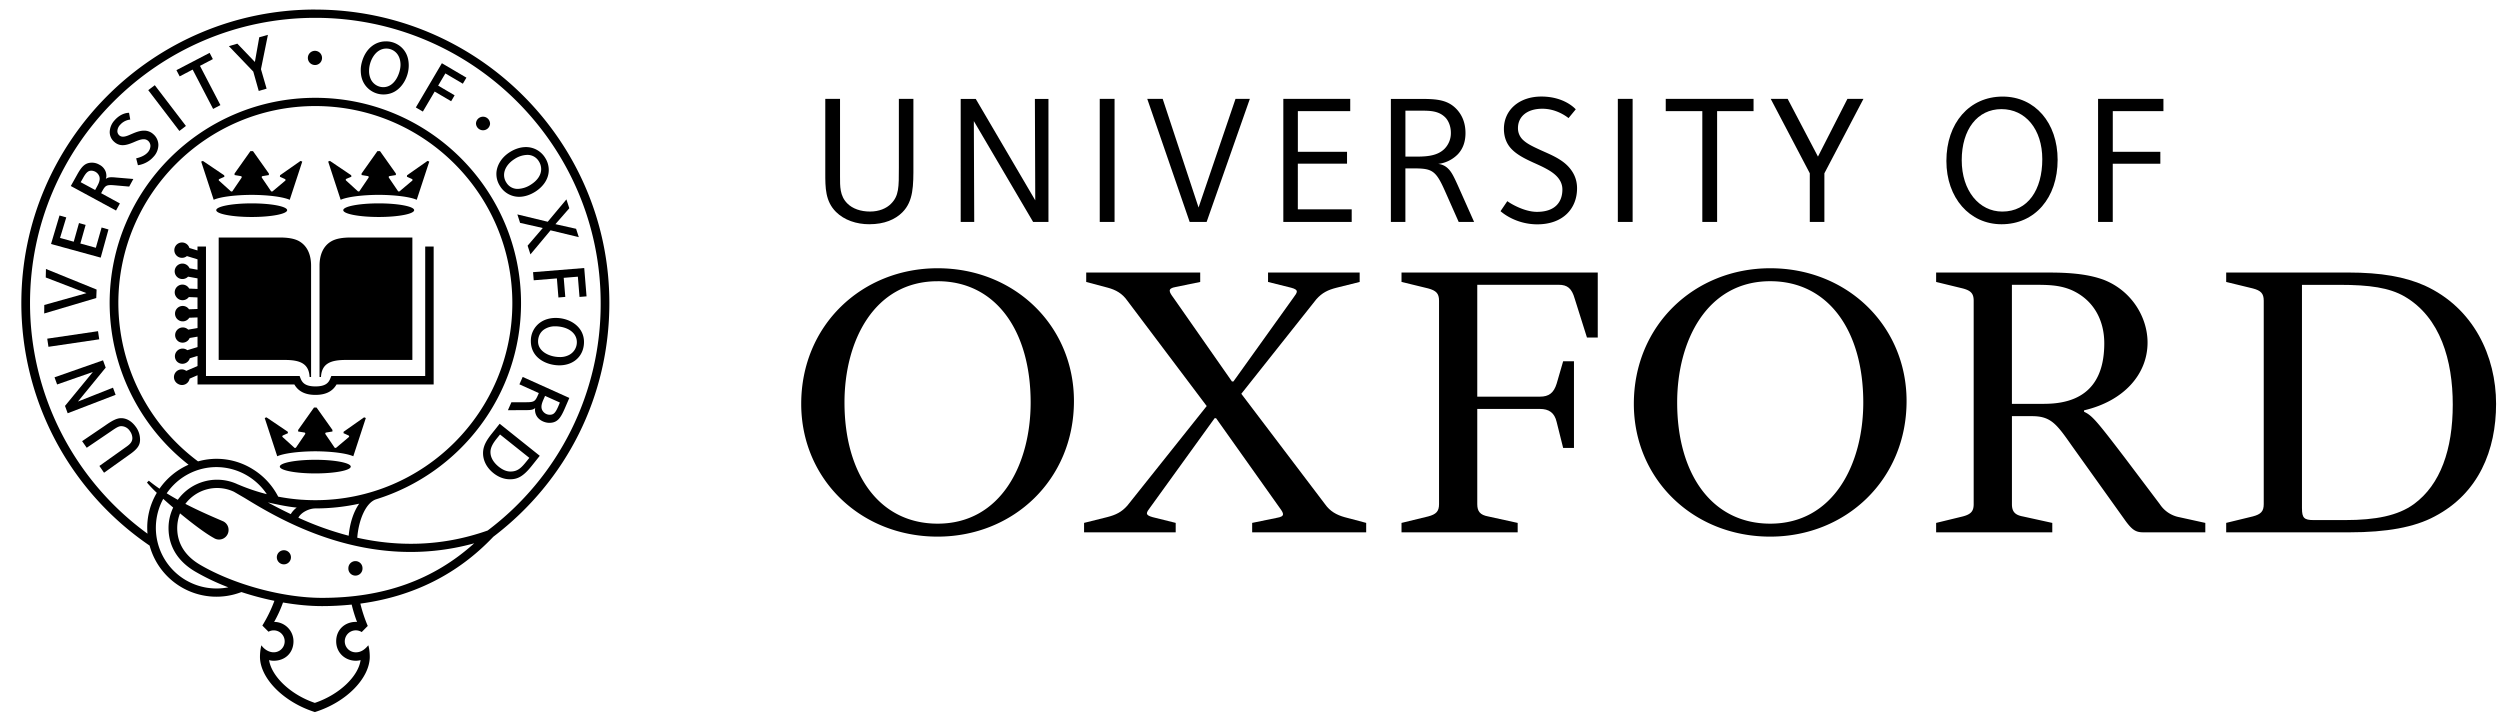
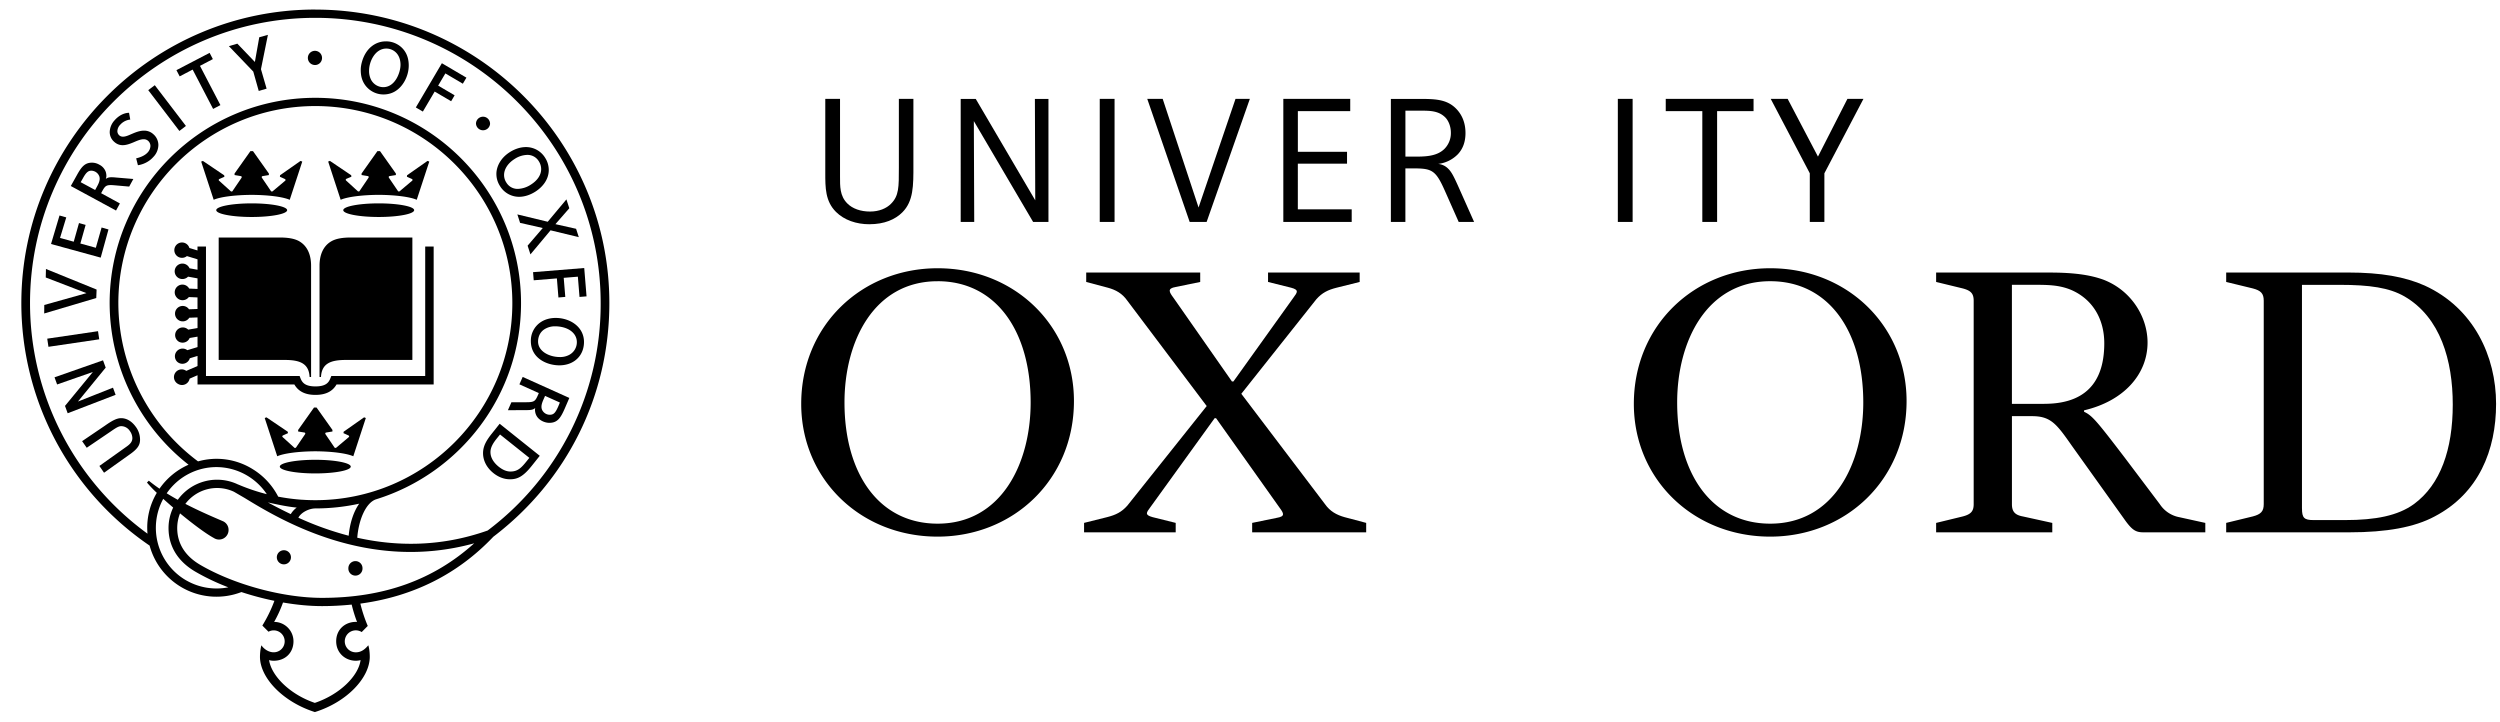
<svg xmlns="http://www.w3.org/2000/svg" width="97" height="28" fill="none">
  <path d="M12.495 2.25a.272.272 0 0 1-.341.264.275.275 0 1 1 .341-.265zM19.014 4.813a.274.274 0 0 1-.546-.024.274.274 0 0 1 .388-.236.276.276 0 0 1 .158.26zM5.276 16.57a.836.836 0 0 1 .158.482c0 .192-.064.347-.407.584l-.99.706-.181-.263 1.03-.733c.175-.12.248-.21.25-.347a.485.485 0 0 0-.097-.275.401.401 0 0 0-.337-.189c-.102 0-.211.072-.407.207l-.93.631-.179-.256.885-.6c.247-.173.443-.292.626-.292.265 0 .46.175.579.346zM2.115 14.64l1.882-.66.104.284-1.077 1.316 1.36-.538.102.277-1.86.715-.104-.285 1.082-1.317-1.388.485-.1-.277zM1.833 13.14l1.97-.29.047.315-1.97.291-.047-.315zM1.775 10.766l.008-.33 1.965.799-.013.328-2.02.6.003-.33 1.637-.459-1.58-.608z" fill="#000" />
  <path fill-rule="evenodd" clip-rule="evenodd" d="M3.572 6.311c-.28 0-.411.162-.59.486l-.235.42 1.755.952.15-.275-.728-.398.042-.079c.123-.222.166-.255.479-.228l.568.05.161-.295-.654-.055c-.131-.012-.235-.022-.319.003a.34.34 0 0 0-.094.048l.01-.04a.29.29 0 0 0 .011-.067.538.538 0 0 0-.024-.162.497.497 0 0 0-.248-.28.575.575 0 0 0-.284-.08zm-.354.604c.117-.213.2-.293.324-.292a.337.337 0 0 1 .314.227.31.31 0 0 1 .012.086c-.001.116-.065.232-.132.354v.001l-.004.007-.04.074-.562-.303.088-.154z" fill="#000" />
  <path d="m5.752 3.498.254-.192 1.208 1.581-.254.194-1.208-1.583zM6.845 2.722l1.288-.671.126.242-.5.262.793 1.523-.283.148L7.475 2.7l-.504.263-.126-.242zM10.059 1.446l.336-.094-.27 1.332.219.756-.305.089-.212-.752-.946-.986.328-.097.68.71.17-.958zM16.135 4.168l1.01-1.715.952.56-.139.235-.678-.4-.28.474.639.376-.135.23-.639-.376-.458.777-.272-.16zM21.252 8.604l.725-.868.112.344-.539.617.802.18.105.324-1.096-.265-.78.934-.11-.338.588-.685-.88-.2-.106-.328 1.179.285zM20.683 10.56l1.985-.161.09 1.1-.273.022-.064-.786-.549.045.061.74-.266.022-.06-.74-.899.073-.025-.315z" fill="#000" />
  <path fill-rule="evenodd" clip-rule="evenodd" d="M21.56 12.336c-.23 0-.441.062-.609.184a.863.863 0 0 0-.354.713c0 .674.631.942 1.106.942.23 0 .438-.062.602-.18.336-.244.354-.608.354-.725 0-.588-.54-.934-1.099-.934zm-.683.915c0-.142.048-.333.224-.46a.75.75 0 0 1 .443-.13c.198 0 .554.055.741.312a.512.512 0 0 1 .097.302.557.557 0 0 1-.32.506.744.744 0 0 1-.345.072c-.388 0-.84-.21-.84-.602zM20.404 5.707c-.2 0-.416.065-.622.195-.383.243-.522.59-.522.844 0 .165.045.326.14.473a.867.867 0 0 0 .745.417c.206-.001.422-.07.627-.2.247-.156.52-.446.52-.839a.87.87 0 0 0-.14-.473.868.868 0 0 0-.748-.417zm-.381 1.619a.504.504 0 0 1-.38-.248.527.527 0 0 1-.085-.283c-.002-.224.142-.457.402-.622a.94.94 0 0 1 .495-.163.51.51 0 0 1 .452.249c.058.09.09.196.09.304 0 .22-.14.435-.391.595a.985.985 0 0 1-.512.171c-.024 0-.048 0-.071-.003zM14.97 1.605c-.414 0-.775.28-.921.777-.032.11-.052.219-.052.325 0 .199.033.357.114.505a.88.88 0 0 0 .922.44.833.833 0 0 0 .268-.092c.336-.183.558-.61.558-1.018 0-.101-.011-.2-.036-.293a.851.851 0 0 0-.402-.526.87.87 0 0 0-.45-.118zm-.101 1.777a.54.54 0 0 1-.469-.283.744.744 0 0 1-.08-.358c0-.356.236-.857.67-.857.244 0 .55.182.55.632 0 .287-.202.866-.671.866z" fill="#000" />
  <path d="m3.942 8.827.267.076-.302 1.093-1.927-.529.329-1.106.262.074-.242.797.532.146.204-.724.257.072-.204.722.6.166.224-.787zM4.447 4.666c.276-.31.56-.288.56-.288l.047.262s-.218.008-.388.198a.381.381 0 0 0-.112.249c0 .065.026.122.076.166.117.105.306.022.45-.042a2.63 2.63 0 0 1 .071-.03c.113-.048.274-.112.436-.112a.522.522 0 0 1 .358.134.56.56 0 0 1 .2.424.683.683 0 0 1-.2.468c-.253.284-.594.315-.594.315l-.068-.266c.202-.047.353-.125.446-.228a.392.392 0 0 0 .108-.253.269.269 0 0 0-.092-.2.249.249 0 0 0-.177-.06c-.128 0-.281.075-.407.127-.242.1-.497.18-.726-.024a.5.5 0 0 1-.178-.379.697.697 0 0 1 .19-.46z" fill="#000" />
  <path fill-rule="evenodd" clip-rule="evenodd" d="m20.153 14.912.753.34-.037.085c-.103.232-.142.27-.456.27h-.57l-.136.309.657-.003c.133 0 .237 0 .318-.03a.406.406 0 0 0 .084-.05.174.174 0 0 1-.003.018v.003a.138.138 0 0 0-.005.03.502.502 0 0 0 .04.209c.09.21.335.313.515.313.317 0 .438-.19.593-.54l.184-.426-1.81-.815-.127.287zm1.176 1.181a.331.331 0 0 1-.3-.2.303.303 0 0 1-.02-.114c.001-.109.052-.22.105-.339l.002-.004.032-.076.575.258-.064.154c-.107.243-.176.321-.33.321zM19.105 16.796c-.207.258-.363.489-.363.788 0 .253.114.542.405.774.194.154.412.238.638.238.276 0 .498-.084.843-.516l.315-.395-1.556-1.243-.282.354zm.709 1.5c-.158 0-.307-.063-.461-.185-.157-.125-.323-.321-.323-.57 0-.173.094-.338.238-.518l.133-.165 1.137.907-.088.11c-.21.264-.355.42-.636.42z" fill="#000" />
  <path d="M11.287 21.59a.274.274 0 1 1-.546.03.274.274 0 0 1 .546-.03zM14.065 22.045a.275.275 0 0 1-.382.267.272.272 0 0 1-.166-.267.274.274 0 0 1 .548 0zM11.617 9.365c.31.182.453.523.453.945v4.318h-.057c-.03-.529-.377-.662-.967-.662H8.485V9.215h2.353c.323 0 .586.037.78.15zM12.851 9.365c-.31.182-.453.523-.453.945v4.318h.056c.03-.529.378-.662.968-.662H16V9.215h-2.369c-.324 0-.586.037-.78.15z" fill="#000" />
  <path d="M16.498 14.589V9.565h.328v5.352h-3.769c-.152.267-.417.405-.818.405-.4 0-.664-.138-.817-.404H7.664v-.359l-.307.133a.3.3 0 0 1-.444.207.3.3 0 1 1 .314-.509l.437-.188v-.392l-.3.091a.3.3 0 0 1-.364.204.297.297 0 0 1-.132-.076.299.299 0 0 1 .4-.442l.396-.12v-.405l-.305.052a.298.298 0 0 1-.432.136.298.298 0 1 1 .375-.46l.362-.062v-.412l-.32.012a.299.299 0 0 1-.553-.155.297.297 0 0 1 .542-.173l.33-.012v-.448l-.337-.014a.301.301 0 0 1-.377.09.307.307 0 0 1-.106-.09.299.299 0 1 1 .497-.329l.324.014v-.41l-.368-.067a.28.28 0 0 1-.094.066.3.3 0 1 1 .152-.39l.31.056v-.404l-.412-.126a.298.298 0 1 1 .096-.314l.315.096v-.152h.329v5.023h3.633l.04.103c.065.156.178.301.575.301.397 0 .511-.145.573-.301l.042-.103h3.643zM8.39 8.155c0-.146.616-.264 1.376-.264.76 0 1.375.119 1.375.264 0 .146-.615.264-1.375.264S8.391 8.3 8.391 8.155zM10.866 6.8l.794-.556.068.025-.487 1.484c-.246-.111-.812-.189-1.475-.192-.663.003-1.229.08-1.475.191L7.806 6.27l.066-.026.827.558.008.057-.19.084c-.037.02-.037.049-.018.067l.466.421.047-.004.354-.52a.07.07 0 0 0 .012-.028.038.038 0 0 0-.003-.025c-.006-.011-.018-.02-.037-.022l-.237-.04v-.06l.615-.868h.1l.616.869v.06l-.238.039c-.017.002-.028.01-.035.02-.009.014-.006.034.009.054l.353.52.047.004.5-.42c.018-.018.018-.048-.02-.067l-.188-.085.006-.056zM10.857 18.104c0-.145.616-.264 1.376-.264.76 0 1.376.12 1.376.264 0 .147-.616.265-1.376.265-.76 0-1.376-.118-1.376-.265zM13.333 16.751l.794-.559.067.027-.486 1.484c-.246-.111-.812-.189-1.476-.193-.662.004-1.228.082-1.475.193l-.486-1.484.068-.026.826.558.008.056-.189.085c-.037.019-.037.048-.018.067l.465.421.047-.005.354-.52c.015-.021.018-.042.007-.056-.006-.01-.018-.016-.034-.018l-.237-.039v-.06l.615-.869h.1l.616.868v.061l-.238.039c-.043.006-.051.04-.027.074l.353.52.048.005.5-.421c.018-.019.018-.048-.02-.067l-.188-.085.006-.056zM13.319 8.155c0-.146.615-.264 1.375-.264h.001c.758 0 1.374.119 1.374.263 0 .147-.616.265-1.374.265-.76 0-1.376-.118-1.376-.264zM15.794 6.8l.794-.557.068.026-.487 1.483c-.246-.111-.812-.188-1.475-.192-.663.004-1.229.081-1.476.192l-.485-1.483.067-.027.827.558.007.057-.189.079a.06.06 0 0 0-.026.023.034.034 0 0 0-.004.016c0 .01.004.02.012.028l.466.426.048-.004.352-.52c.024-.034.016-.068-.027-.074l-.237-.04v-.06l.615-.868h.1l.616.869v.06l-.238.039a.056.056 0 0 0-.029.012.034.034 0 0 0-.01.017c-.003.013.001.03.013.045l.353.52.047.004.498-.42c.02-.018.02-.048-.018-.067l-.188-.085.006-.056z" fill="#000" />
  <path fill-rule="evenodd" clip-rule="evenodd" d="M12.236.372c6.29 0 11.407 5.109 11.407 11.389 0 3.591-1.643 6.892-4.505 9.067v.001c-1.374 1.447-3.105 2.315-5.156 2.591a5.56 5.56 0 0 0 .29.874l-.008-.003-.23.233a.428.428 0 0 0-.64.242.426.426 0 0 0 .416.544c.232 0 .385-.158.48-.273 0 0 .057.164.057.446 0 .818-.894 1.76-2.13 2.145-1.24-.394-2.132-1.33-2.13-2.147 0-.252.055-.444.055-.444.094.14.275.272.479.272a.423.423 0 0 0 .393-.263.426.426 0 0 0-.462-.582.418.418 0 0 0-.134.047l-.238-.238.01-.006-.01.003c.187-.303.344-.624.467-.958-.433-.088-.859-.202-1.28-.34a2.688 2.688 0 0 1-3.562-1.803 11.381 11.381 0 0 1-4.977-9.408C.828 5.48 5.946.37 12.236.37zm1.626 20.492c1.475.33 3.204.376 5.059-.28a10.984 10.984 0 0 0 4.385-8.822c0-6.104-4.967-11.07-11.07-11.07C6.13.692 1.165 5.658 1.165 11.761a11.062 11.062 0 0 0 4.558 8.946 2.646 2.646 0 0 1 .361-1.585 5.003 5.003 0 0 1-.382-.399l.072-.072c.134.11.272.212.415.31.284-.409.674-.73 1.127-.93a7.99 7.99 0 0 1-3.062-6.27c0-4.393 3.58-7.966 7.982-7.966 4.4 0 7.98 3.573 7.98 7.966 0 3.572-2.367 6.601-5.617 7.61-.416.13-.689.834-.737 1.493zm-6.114 1.04c1.31.772 3.22 1.293 4.75 1.293 2.395 0 4.33-.7 5.902-2.117-4.141 1.146-7.57-.941-8.903-1.756l-.418-.243a1.54 1.54 0 0 0-1.887.469c.612.317 1.179.551 1.451.67a.365.365 0 0 1 .225.345.369.369 0 0 1-.57.31c-.317-.173-.824-.553-1.313-.957a1.56 1.56 0 0 0-.109.57c0 .744.474 1.18.872 1.415zm5.296 2.978c0-.457.344-.753.765-.753l.023.001.021.002a5.466 5.466 0 0 1-.208-.674c-.373.037-.755.059-1.147.059-.48 0-.995-.05-1.517-.14a4.777 4.777 0 0 1-.344.753.753.753 0 0 1 .75.753c0 .437-.313.754-.766.754a.674.674 0 0 1-.181-.025c.097.63.834 1.343 1.776 1.66.95-.32 1.687-1.028 1.775-1.66a.737.737 0 0 1-.182.025c-.416 0-.765-.307-.765-.755zm-2.692-5.708a2.361 2.361 0 0 0-1.954-1.051 2.345 2.345 0 0 0-1.93 1.017c.141.087.284.171.43.252a1.881 1.881 0 0 1 2.33-.598l.013.006v-.002c.36.154.732.28 1.111.376zm.93.774a.853.853 0 0 1 .231-.254c-.345-.03-.784-.125-1.119-.2a19.424 19.424 0 0 0 .888.454zm2.247.838c.042-.461.178-.916.408-1.243-.55.12-1.118.184-1.701.184-.238 0-.55.149-.659.36.63.29 1.283.523 1.952.699zm-1.814-1.397c.172.012.346.018.52.018 4.216 0 7.644-3.43 7.644-7.646 0-4.215-3.428-7.646-7.644-7.646-4.214 0-7.643 3.43-7.643 7.646a7.677 7.677 0 0 0 3.092 6.141 2.644 2.644 0 0 1 2.117.299c.423.258.766.628.993 1.069.303.058.61.098.92.12zm-4.48 3.135a2.355 2.355 0 0 0 1.625.264 8.813 8.813 0 0 1-1.29-.613c-.674-.398-1.031-.982-1.031-1.688 0-.274.062-.545.18-.794a16.403 16.403 0 0 1-.385-.338 2.354 2.354 0 0 0 .901 3.17zM36.378 20.821c2.94 0 5.291-2.213 5.291-5.26 0-2.913-2.295-5.153-5.29-5.153-2.94 0-5.292 2.213-5.292 5.262 0 2.914 2.296 5.151 5.291 5.151zm.001-9.91c2.266 0 3.61 1.934 3.61 4.705 0 2.38-1.147 4.702-3.61 4.702-2.269 0-3.613-1.932-3.613-4.702 0-2.383 1.149-4.704 3.613-4.704zM68.684 20.821c2.94 0 5.291-2.213 5.291-5.26 0-2.913-2.296-5.153-5.29-5.153-2.94 0-5.292 2.213-5.292 5.262 0 2.914 2.296 5.151 5.291 5.151zm.001-9.91c2.266 0 3.61 1.934 3.61 4.705 0 2.38-1.149 4.702-3.61 4.702-2.268 0-3.611-1.932-3.611-4.701 0-2.384 1.147-4.706 3.611-4.706zM78.846 16.147c.727 0 .952.306 1.54 1.146l2.1 2.939c.252.337.392.422.672.422h2.408v-.365l-1.009-.222a1.16 1.16 0 0 1-.756-.505l-1.371-1.818c-1.092-1.43-1.26-1.625-1.568-1.767v-.056c1.54-.36 2.463-1.398 2.463-2.63 0-.978-.615-2.015-1.707-2.437-.532-.194-1.175-.279-2.1-.279h-4.396v.365l1.037.252c.308.083.42.195.42.476v7.894c0 .28-.113.393-.42.475l-1.037.252v.365h4.507v-.365l-1.146-.252c-.309-.057-.42-.195-.42-.475v-3.415h.783zm.476-.477h-1.26V11.05h.757c.615 0 1.064 0 1.539.197.896.39 1.288 1.203 1.288 2.071 0 1.15-.42 2.35-2.324 2.35z" fill="#000" />
-   <path d="M61.07 14.018h-.42l-.252.868c-.113.366-.308.504-.644.504h-2.436v-4.34h3.163c.336 0 .504.141.616.532l.477 1.514h.419v-2.522h-7.614v.365l1.036.252c.307.084.42.195.42.476v7.895c0 .28-.113.393-.42.475l-1.036.252v.365h4.507v-.365l-1.148-.252c-.308-.057-.42-.194-.42-.475v-3.695h2.436c.336 0 .56.139.644.505l.252 1.007h.42v-3.36z" fill="#000" />
  <path fill-rule="evenodd" clip-rule="evenodd" d="M86.376 20.288v.366h4.79c1.426 0 2.519-.195 3.302-.618 1.707-.895 2.38-2.572 2.38-4.367 0-1.847-.869-3.722-2.772-4.59-.757-.336-1.68-.505-2.968-.505h-4.732v.366l1.037.252c.308.082.42.194.42.475v7.895c0 .28-.112.392-.42.474l-1.037.252zm2.94-.56v-8.676h1.456c1.176 0 1.932.112 2.52.448 1.4.812 1.875 2.49 1.875 4.198 0 1.737-.475 3.108-1.512 3.864-.616.447-1.483.617-2.66.617h-1.23c-.365 0-.448-.085-.448-.45z" fill="#000" />
  <path d="M45.617 20.654v-.366l-.897-.223c-.307-.086-.251-.167-.083-.39l2.49-3.448h.057l2.464 3.472c.168.228.224.338-.112.394l-.952.195v.366h4.424v-.366l-.841-.223c-.307-.087-.56-.224-.756-.503l-3.248-4.283 2.912-3.669c.224-.252.449-.362.784-.447l.896-.223v-.366H49.2v.366l.895.223c.31.084.253.168.085.393l-2.324 3.246H47.8l-2.268-3.246c-.168-.226-.252-.364.085-.421l.951-.195v-.366h-4.423v.366l.839.223c.31.084.561.223.756.503l3.08 4.089-3.08 3.864c-.223.251-.447.36-.784.446l-.894.223v.366h3.555zM33.733 8.7c.583 0 1.001-.184 1.28-.463.43-.432.43-1.03.427-1.84V3.836h-.564v2.672c.001.758.002 1.093-.307 1.4-.177.179-.46.3-.813.3-.362 0-.677-.11-.88-.314-.294-.294-.283-.666-.283-1.047V3.836h-.572v2.879c0 .565-.001 1.091.415 1.507.32.318.79.479 1.297.479zM37.785 4.698l2.3 3.913h.595V3.838h-.526l.014 3.935-2.308-3.934h-.585V8.61h.525l-.015-3.912zM43.245 3.836h-.575v4.775h.575V3.836zM46.16 8.611h.657l1.677-4.775h-.556l-1.434 4.215-1.392-4.215h-.599l1.646 4.775zM49.793 3.836v4.775h2.653v-.49h-2.09V6.35h1.909V5.89h-1.908V4.313h2.032v-.477h-2.596z" fill="#000" />
  <path fill-rule="evenodd" clip-rule="evenodd" d="m56.048 7.373.549 1.238h.598l-.633-1.421c-.142-.312-.235-.51-.366-.638a.626.626 0 0 0-.396-.192c.29-.034.56-.167.765-.376.2-.213.296-.489.296-.821 0-.398-.133-.715-.372-.955-.372-.371-.846-.37-1.473-.37h-1.05V8.61h.563V6.534h.333c.692 0 .847.078 1.186.84zm-.943-3.079c.37 0 .709 0 .97.26.114.113.219.33.219.599a.867.867 0 0 1-.247.621c-.306.306-.781.305-1.235.303H54.53V4.294h.576z" fill="#000" />
  <path d="M63.346 3.836h-.574v4.775h.574V3.836zM66.624 8.611V4.313h1.414v-.476h-3.407v.476h1.419V8.61h.574zM70.786 8.611V6.724l1.516-2.888h-.622l-1.143 2.24-1.176-2.24h-.657l1.516 2.887v1.888h.566z" fill="#000" />
-   <path fill-rule="evenodd" clip-rule="evenodd" d="M75.52 6.245c0 1.435.904 2.456 2.14 2.456 1.291 0 2.176-1.022 2.176-2.5 0-1.441-.883-2.454-2.132-2.454-1.29 0-2.184 1.023-2.184 2.498zm.595-.03c0-1.19.608-1.981 1.542-1.981.928 0 1.584.778 1.584 1.943 0 1.183-.555 2.032-1.552 2.032-.898 0-1.574-.808-1.574-1.994z" fill="#000" />
-   <path d="M81.976 5.889V4.313h1.965v-.477h-2.536v4.775h.57V6.353h1.846v-.464h-1.845zM59.805 3.746c-.862 0-1.453.522-1.453 1.255 0 .376.145.623.29.775.217.23.527.383.847.53l.074.033c.154.07.31.14.452.22.135.074.258.156.358.252.148.143.248.32.248.541 0 .473-.268.868-.987.868-.486 0-1.015-.314-1.15-.415l-.263.388c.05.046.582.511 1.427.511.99 0 1.542-.605 1.542-1.399 0-.376-.154-.65-.357-.862-.294-.304-.733-.47-1.053-.617-.258-.119-.497-.227-.66-.373a.617.617 0 0 1-.223-.484c0-.432.337-.75.946-.75.527 0 .91.28 1.016.363l.28-.34c-.042-.046-.46-.496-1.334-.496z" fill="#000" />
</svg>